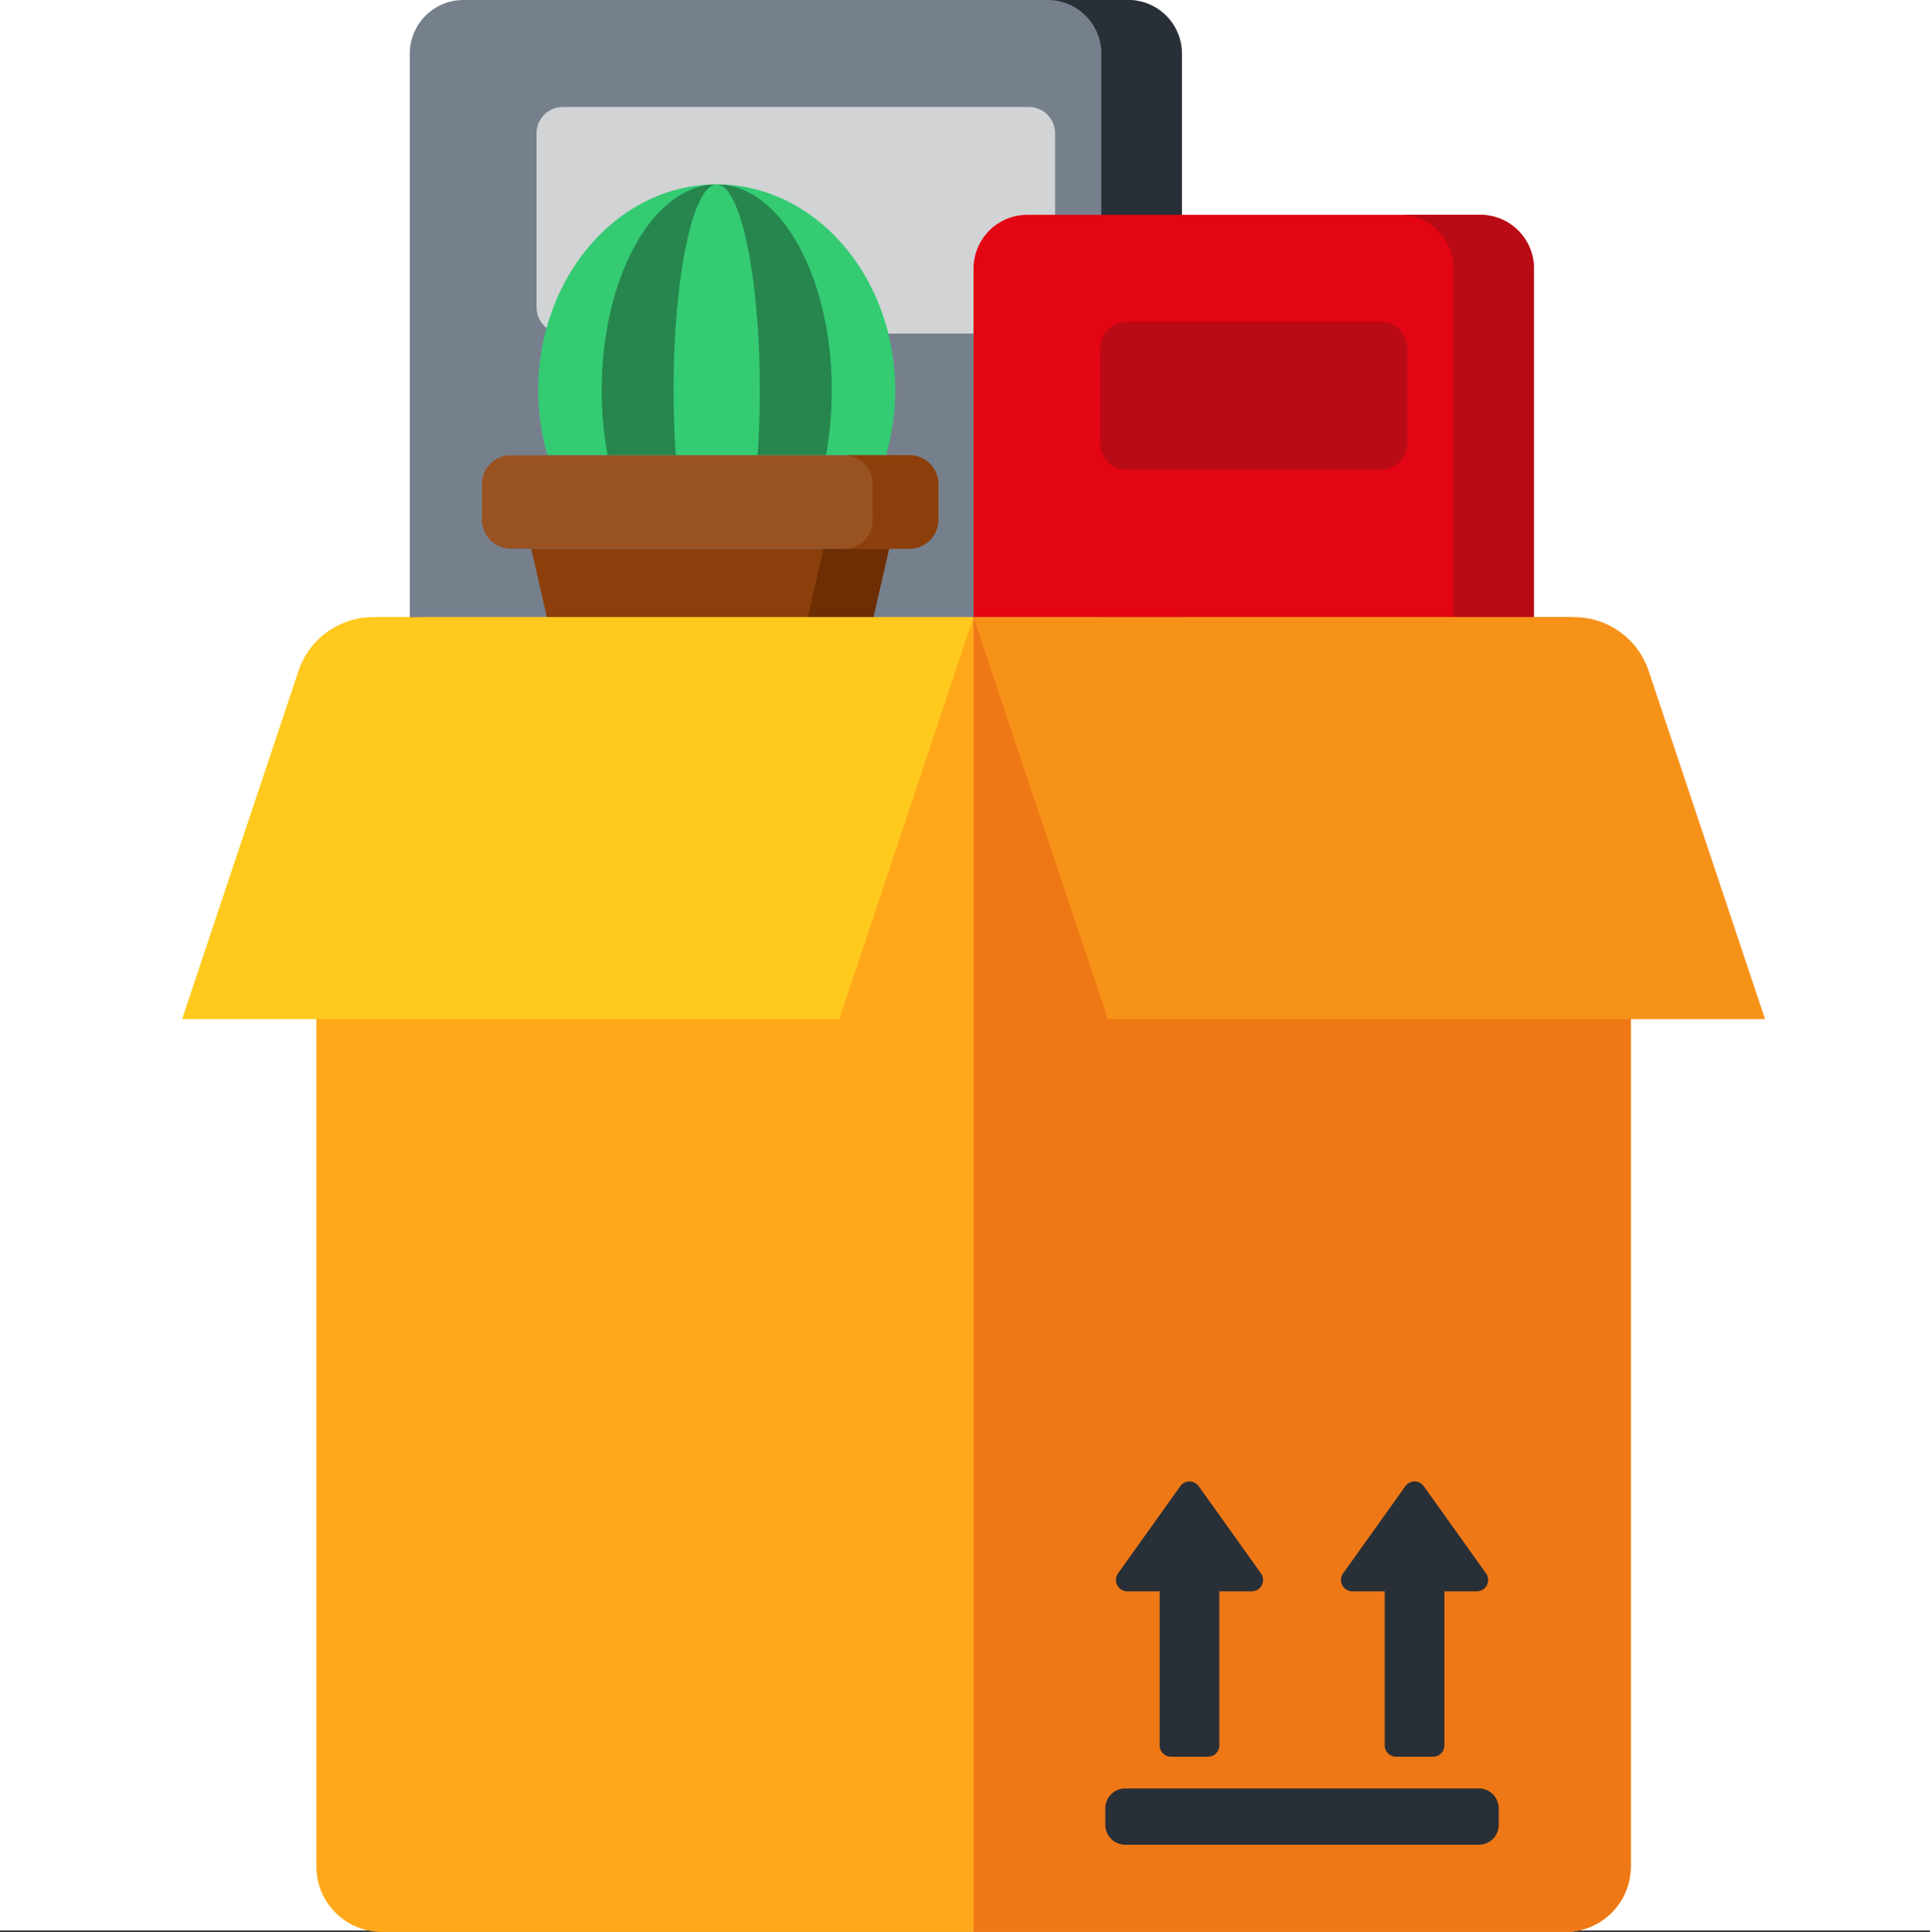
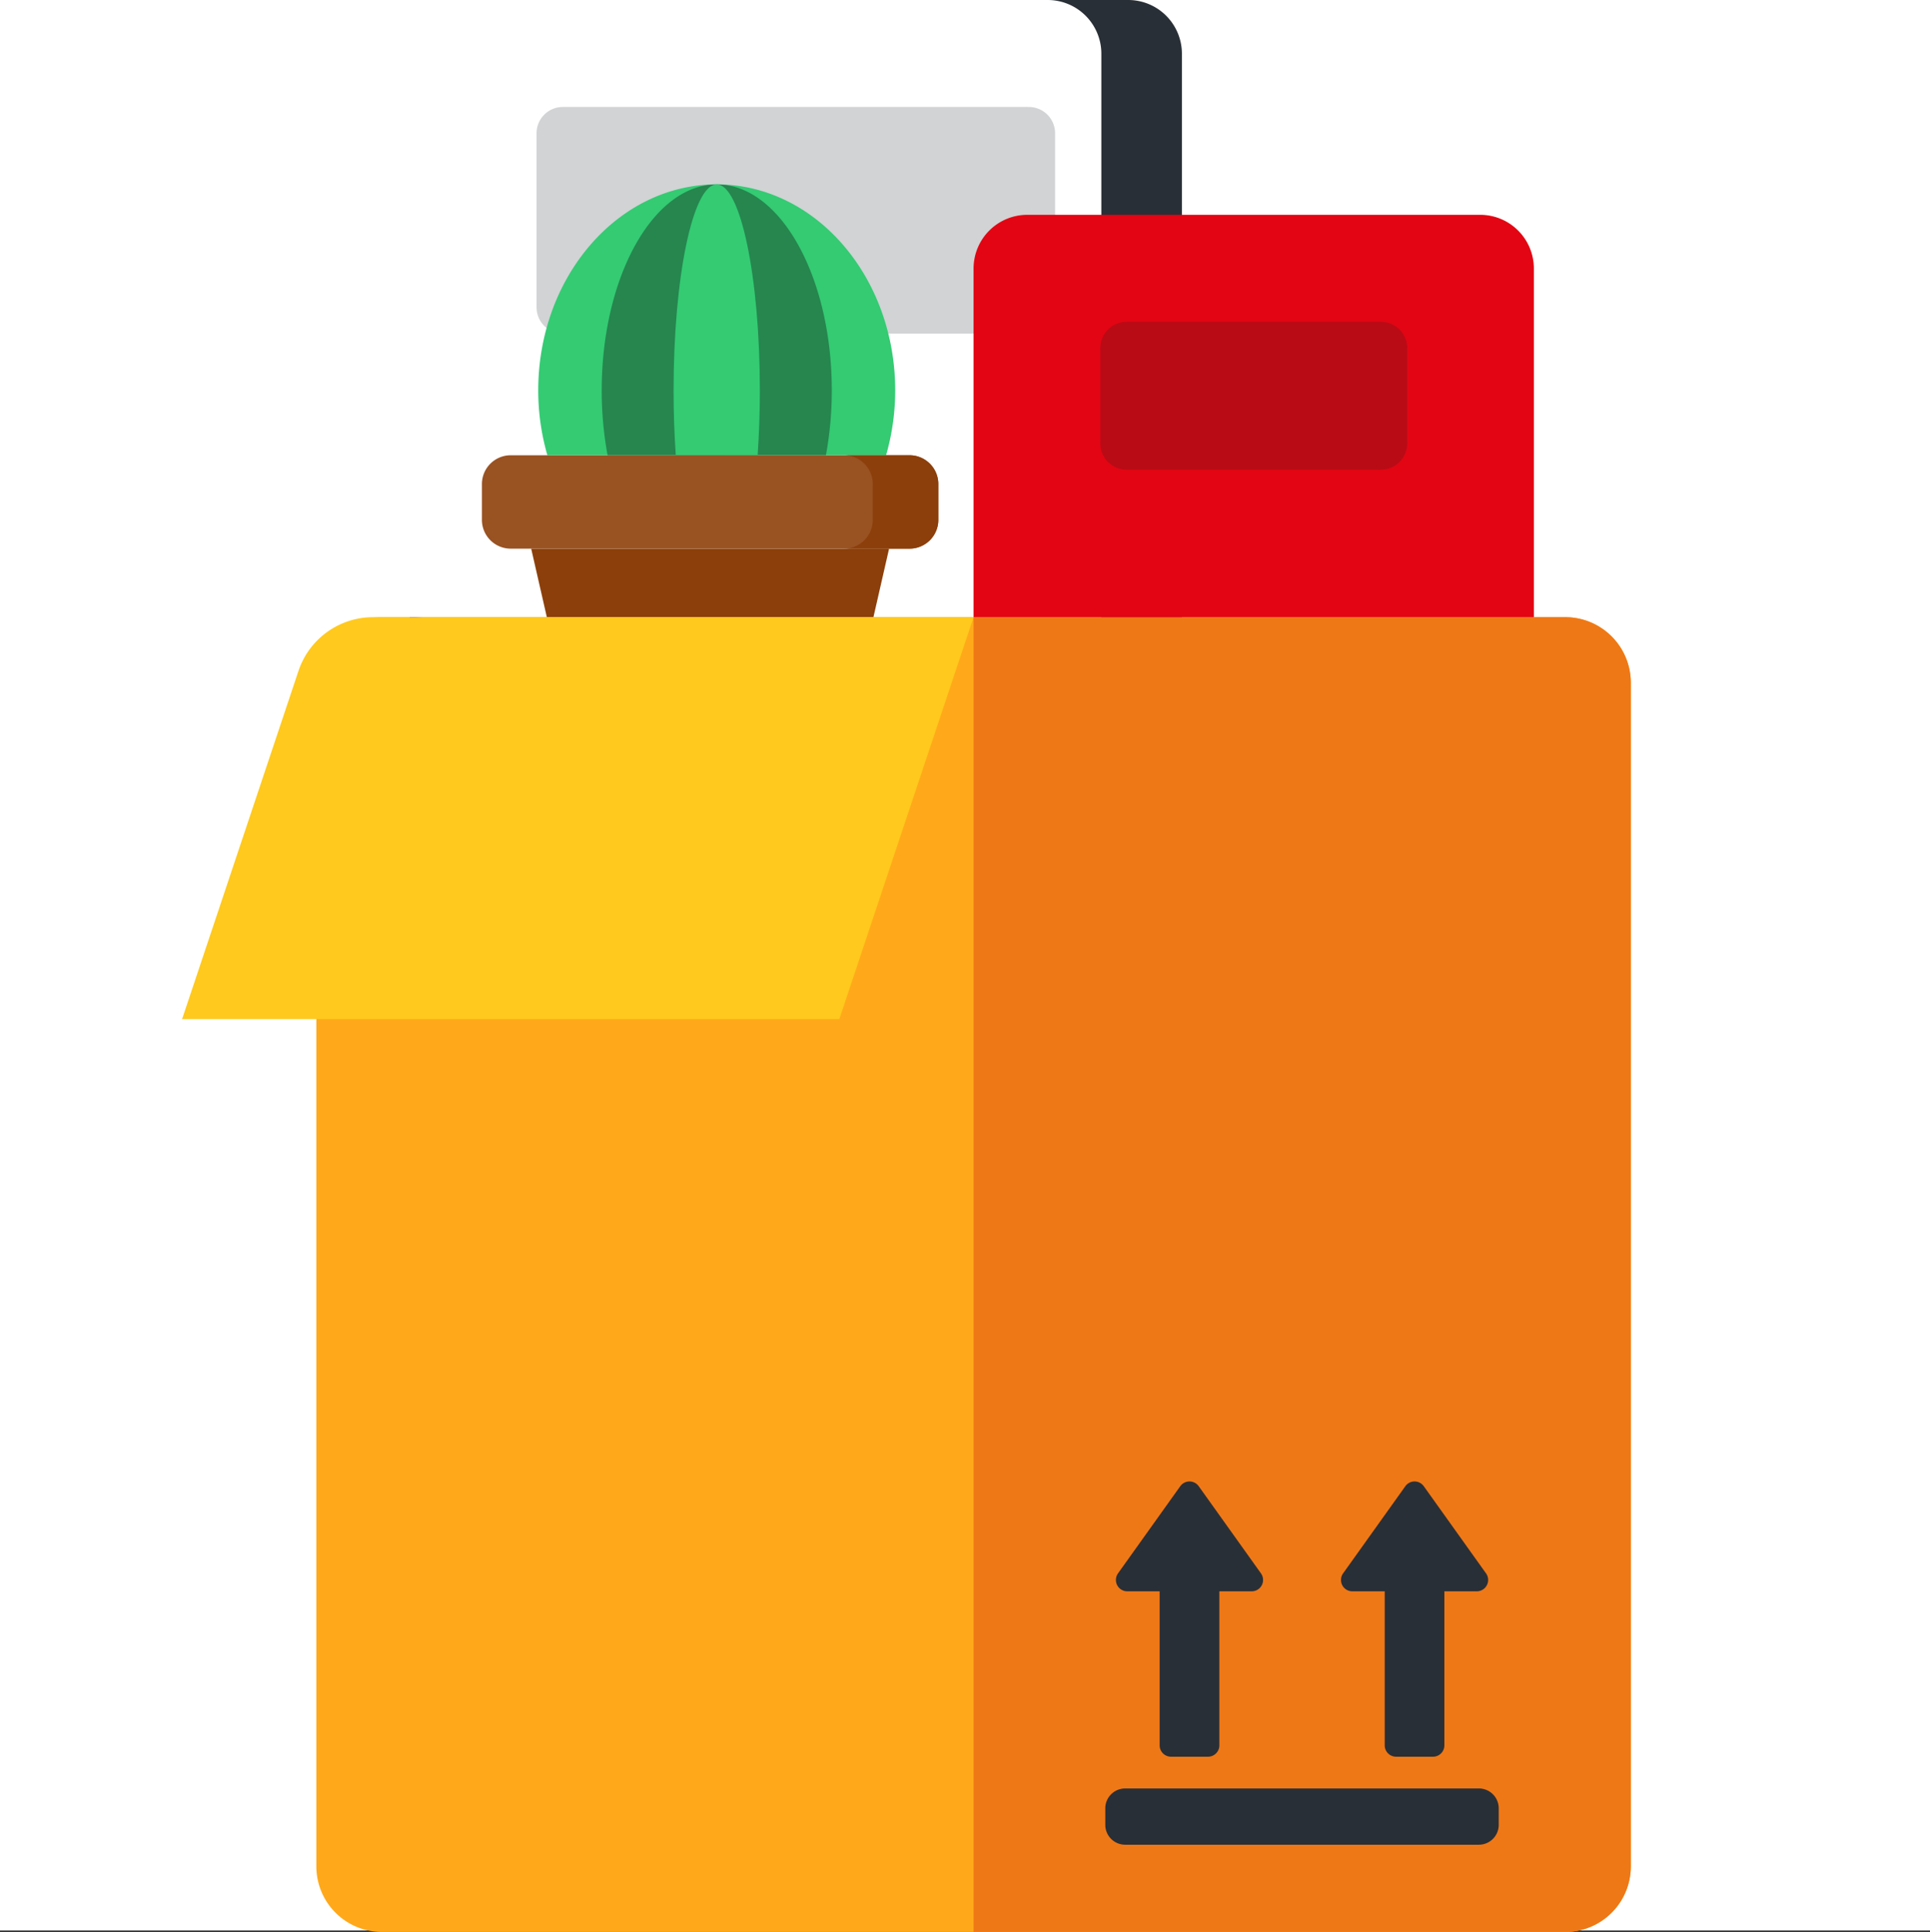
<svg xmlns="http://www.w3.org/2000/svg" width="68" height="68.052" viewBox="0 0 68 68.052">
  <rect x="0" y="0" width="68" height="68.052" fill="#333333" stroke="none" />
  <defs>
    <clipPath id="clip-path">
      <rect id="Rectangle_41623" data-name="Rectangle 41623" width="55.772" height="68.052" fill="none" />
    </clipPath>
  </defs>
  <g id="Bone_dry" data-name="Bone dry" transform="translate(-35.541)">
    <rect id="Rectangle_41703" data-name="Rectangle 41703" width="68" height="68" transform="translate(35.541)" fill="#fff" />
    <g id="Group_107644" data-name="Group 107644" transform="translate(41.957)">
      <g id="Group_107558" data-name="Group 107558" clip-path="url(#clip-path)">
        <path id="Path_3515" data-name="Path 3515" d="M54.24,93.368H12.547a2.31,2.31,0,0,1-2.31-2.31V49.365a2.31,2.31,0,0,1,2.31-2.31H54.24a2.31,2.31,0,0,1,2.31,2.31V91.058a2.31,2.31,0,0,1-2.31,2.31" transform="translate(-5.507 -25.315)" fill="#ffa91a" />
        <path id="Path_3516" data-name="Path 3516" d="M81.205,47.055H60.359V93.368H81.205a2.31,2.31,0,0,0,2.31-2.31V49.365a2.31,2.31,0,0,0-2.31-2.31" transform="translate(-32.473 -25.315)" fill="#ef7816" />
        <path id="Path_3517" data-name="Path 3517" d="M73.146,122.648h1.307a.4.4,0,0,0,.4-.4v-5.426H76a.4.4,0,0,0,.323-.626l-2.2-3.08a.4.4,0,0,0-.645,0l-2.2,3.08a.4.4,0,0,0,.322.626h1.149v5.426a.4.4,0,0,0,.4.4" transform="translate(-38.307 -60.768)" fill="#292f36" />
        <path id="Path_3518" data-name="Path 3518" d="M90.306,122.648h1.307a.4.4,0,0,0,.4-.4v-5.426h1.149a.4.4,0,0,0,.323-.626l-2.2-3.08a.4.4,0,0,0-.645,0l-2.2,3.08a.4.4,0,0,0,.322.626h1.149v5.426a.4.4,0,0,0,.4.4" transform="translate(-47.539 -60.768)" fill="#292f36" />
        <path id="Path_3519" data-name="Path 3519" d="M83.562,138.341H71.1a.7.7,0,0,1-.7-.7v-.582a.7.7,0,0,1,.7-.7H83.562a.7.7,0,0,1,.7.7v.582a.7.7,0,0,1-.7.7" transform="translate(-37.873 -73.361)" fill="#292f36" />
        <path id="Path_3520" data-name="Path 3520" d="M17.363,47.1a3.746,3.746,0,0,1,.491-.049h-.491Z" transform="translate(-9.341 -25.315)" fill="#893add" />
-         <path id="Path_3521" data-name="Path 3521" d="M17.855,21.74H44.567V1.892A1.892,1.892,0,0,0,42.675,0H19.255a1.892,1.892,0,0,0-1.891,1.892v19.9a3.738,3.738,0,0,1,.491-.049" transform="translate(-9.342)" fill="#76808d" />
        <path id="Path_3522" data-name="Path 3522" d="M68.846,0H66.008A1.892,1.892,0,0,1,67.9,1.892V21.74h2.838V1.892A1.892,1.892,0,0,0,68.846,0" transform="translate(-35.512)" fill="#292f36" />
        <path id="Path_3523" data-name="Path 3523" d="M17.363,47.1a3.746,3.746,0,0,1,.491-.049h-.491Z" transform="translate(-9.341 -25.315)" fill="#6c2bc1" />
        <path id="Path_3524" data-name="Path 3524" d="M44.377,16.138H27.956a.924.924,0,0,1-.924-.924V9.081a.924.924,0,0,1,.924-.924H44.377a.924.924,0,0,1,.924.924v6.133a.924.924,0,0,1-.924.924" transform="translate(-14.543 -4.388)" fill="#d1d3d4" />
        <path id="Path_3525" data-name="Path 3525" d="M80.1,18.271a1.892,1.892,0,0,0-1.892-1.892H62.251a1.892,1.892,0,0,0-1.892,1.892V30.551H80.1Z" transform="translate(-32.473 -8.812)" fill="#e30513" />
-         <path id="Path_3526" data-name="Path 3526" d="M95.7,16.379H92.861a1.892,1.892,0,0,1,1.892,1.892V30.551h2.838V18.271A1.892,1.892,0,0,0,95.7,16.379" transform="translate(-49.959 -8.812)" fill="#b90b16" />
        <path id="Path_3527" data-name="Path 3527" d="M39.416,23.6a8.264,8.264,0,0,0,.321-2.279c0-4.009-2.815-7.259-6.289-7.259s-6.288,3.25-6.288,7.259a8.264,8.264,0,0,0,.321,2.279Z" transform="translate(-14.612 -7.567)" fill="#34cb73" />
        <path id="Path_3528" data-name="Path 3528" d="M39.9,23.6a12.557,12.557,0,0,0,.207-2.279c0-4.009-1.814-7.259-4.052-7.259S32,17.315,32,21.324a12.557,12.557,0,0,0,.207,2.279Z" transform="translate(-17.216 -7.567)" fill="#26864e" />
        <path id="Path_3529" data-name="Path 3529" d="M40.443,23.6c.049-.717.078-1.482.078-2.279,0-4.009-.681-7.259-1.52-7.259s-1.52,3.25-1.52,7.259c0,.8.028,1.562.078,2.279Z" transform="translate(-20.165 -7.567)" fill="#34cb73" />
        <path id="Path_3530" data-name="Path 3530" d="M38.68,44.247l.551-2.411H26.622l.551,2.411Z" transform="translate(-14.322 -22.508)" fill="#8c3f0a" />
-         <path id="Path_3531" data-name="Path 3531" d="M50.032,44.247l.551-2.411h-2.31l-.551,2.411Z" transform="translate(-25.674 -22.508)" fill="#6d2e03" />
        <path id="Path_3532" data-name="Path 3532" d="M23.878,34.711H37.933a1.013,1.013,0,0,1,1.013,1.013V36.99A1.013,1.013,0,0,1,37.933,38H23.878a1.013,1.013,0,0,1-1.013-1.013V35.724a1.013,1.013,0,0,1,1.013-1.013" transform="translate(-12.301 -18.674)" fill="#995222" />
        <path id="Path_3533" data-name="Path 3533" d="M52.789,34.711h-2.31a1.013,1.013,0,0,1,1.013,1.013V36.99A1.013,1.013,0,0,1,50.479,38h2.31A1.013,1.013,0,0,0,53.8,36.99V35.724a1.013,1.013,0,0,0-1.013-1.013" transform="translate(-27.157 -18.674)" fill="#8c3f0a" />
        <path id="Path_3534" data-name="Path 3534" d="M79.915,29.746H70.952a.924.924,0,0,1-.924-.924V25.461a.924.924,0,0,1,.924-.924h8.963a.924.924,0,0,1,.924.924v3.361a.924.924,0,0,1-.924.924" transform="translate(-37.675 -13.201)" fill="#b90b16" />
-         <path id="Path_3535" data-name="Path 3535" d="M81.519,47.055H60.359l4.73,14.156H88.245l-4.1-12.263a2.772,2.772,0,0,0-2.629-1.894" transform="translate(-32.473 -25.315)" fill="#f79219" />
        <path id="Path_3536" data-name="Path 3536" d="M6.726,47.055h21.16l-4.73,14.156H0L4.1,48.949a2.772,2.772,0,0,1,2.629-1.894" transform="translate(0 -25.315)" fill="#ffc91d" />
      </g>
    </g>
  </g>
</svg>